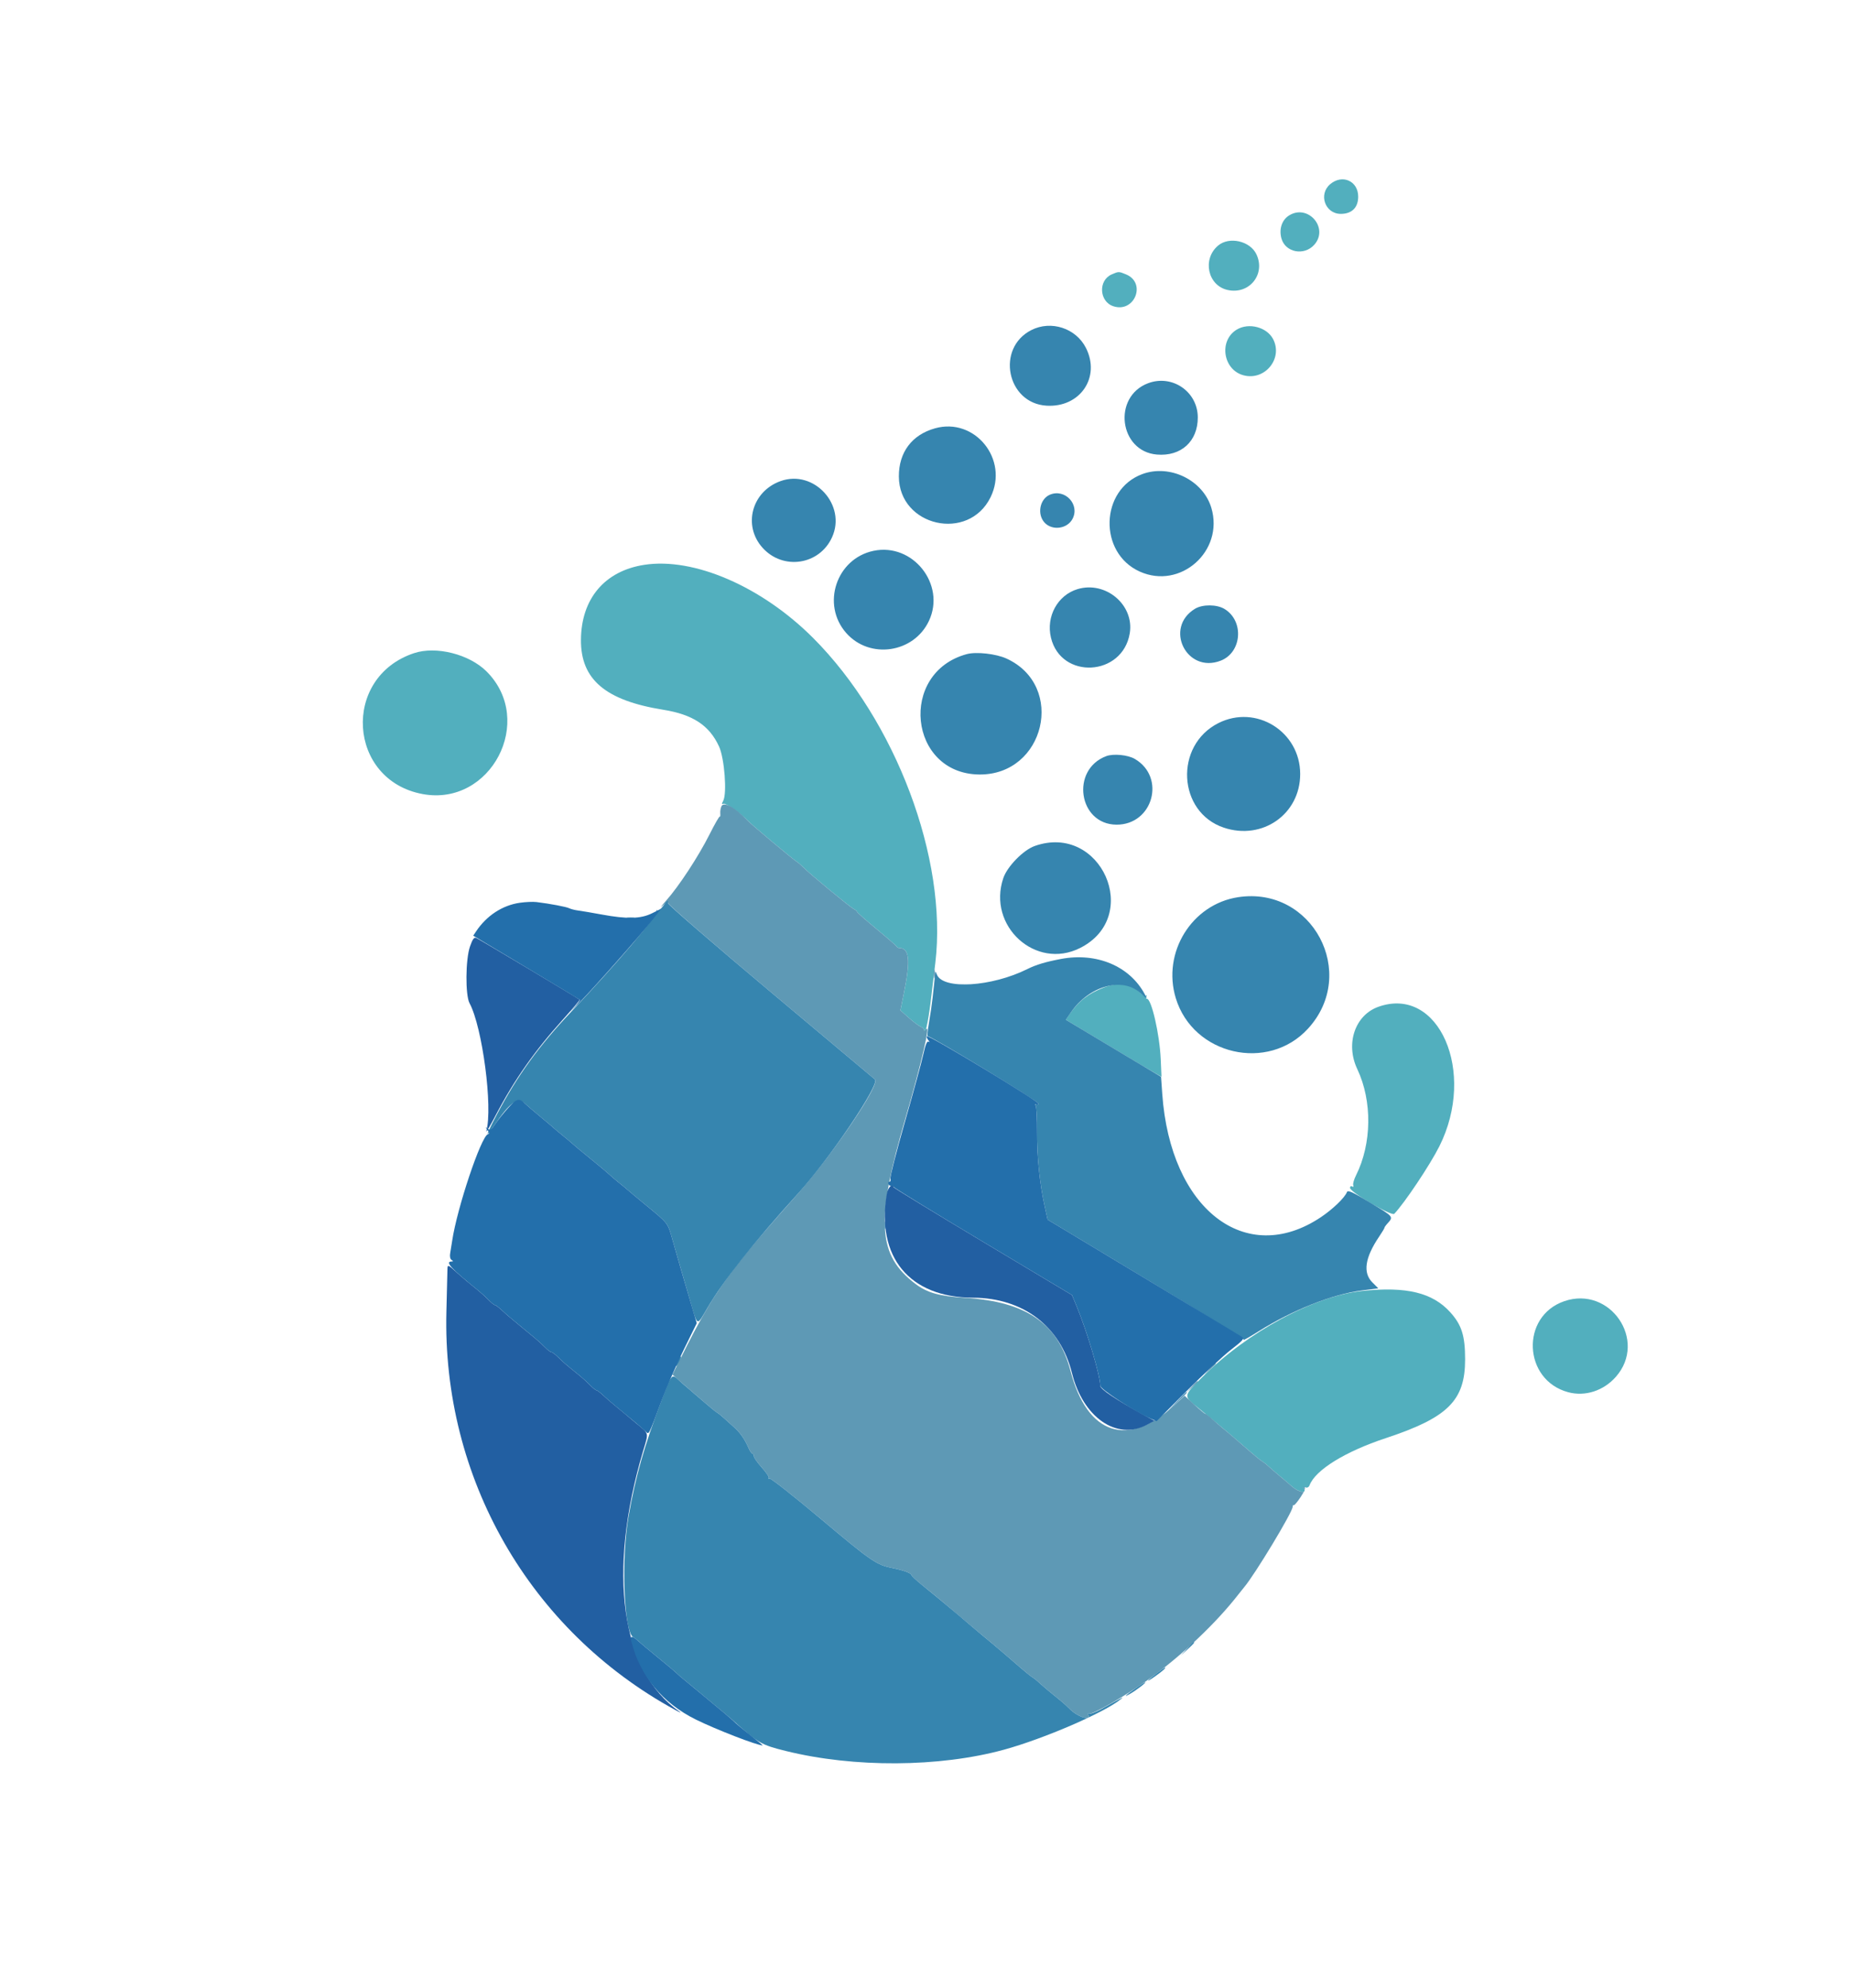
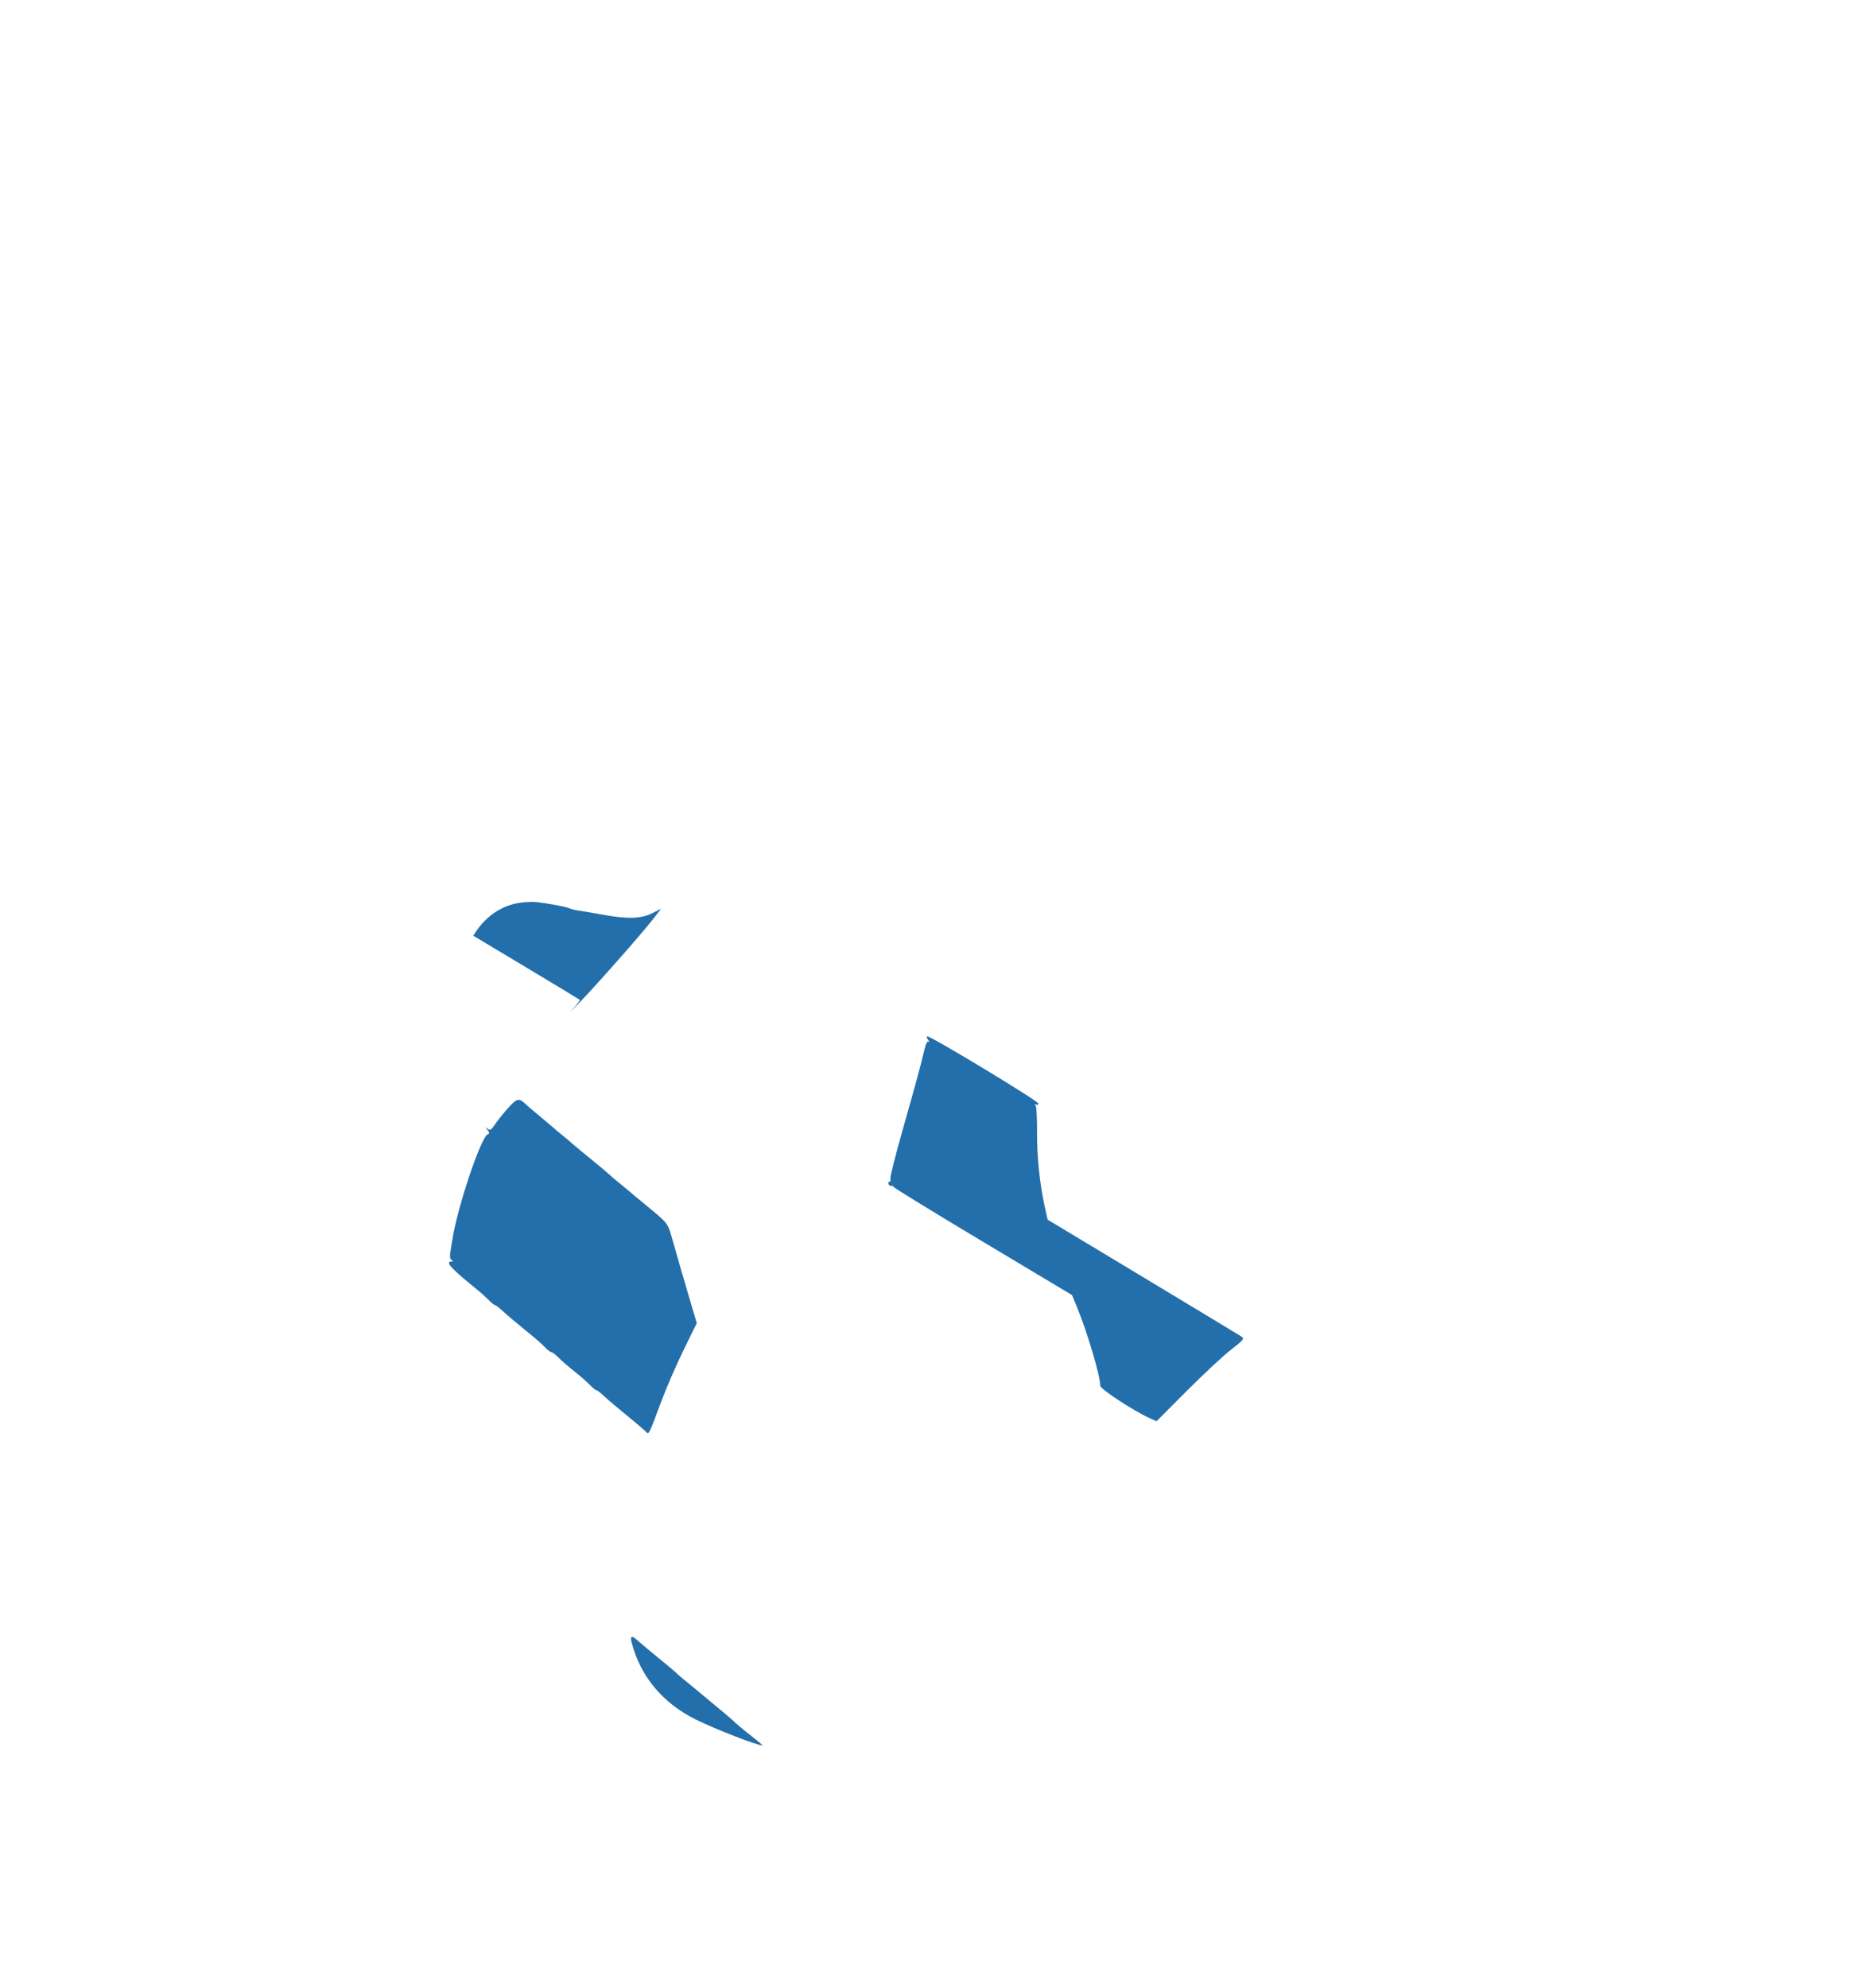
<svg xmlns="http://www.w3.org/2000/svg" id="svg" version="1.1" width="400" height="429.354" viewBox="0, 0, 400,429.354">
  <g id="svgg">
-     <path id="path0" d="M287.310 39.761 C 284.698 41.959,286.197 46.184,289.589 46.184 C 291.970 46.184,293.346 44.822,293.346 42.466 C 293.346 39.082,289.934 37.553,287.310 39.761 M278.400 46.534 C 276.861 47.500,276.211 49.472,276.768 51.488 C 277.605 54.520,281.668 55.304,283.855 52.856 C 287.081 49.246,282.513 43.954,278.400 46.534 M263.094 53.025 C 259.625 55.944,260.836 61.646,265.130 62.614 C 269.813 63.670,273.410 59.221,271.362 54.905 C 269.997 52.029,265.495 51.006,263.094 53.025 M240.108 59.255 C 237.159 60.540,237.395 65.117,240.463 66.130 C 245.033 67.638,247.662 61.114,243.230 59.262 C 241.644 58.600,241.611 58.600,240.108 59.255 M267.092 71.188 C 263.201 73.561,264.142 79.846,268.566 81.037 C 273.170 82.277,277.148 77.438,274.976 73.237 C 273.623 70.622,269.694 69.601,267.092 71.188 M139.139 121.969 C 130.595 123.294,125.538 129.286,125.475 138.161 C 125.415 146.715,130.761 151.257,143.249 153.262 C 149.647 154.290,153.210 156.635,155.301 161.195 C 156.471 163.746,157.054 171.332,156.202 172.923 C 155.846 173.589,155.860 173.719,156.272 173.561 C 156.782 173.365,159.887 175.528,161.436 177.158 C 162.321 178.090,171.166 185.491,172.129 186.106 C 172.467 186.321,173.107 186.874,173.553 187.334 C 174.803 188.625,183.542 195.842,184.382 196.277 C 184.792 196.489,185.127 196.772,185.127 196.906 C 185.127 197.040,187.021 198.713,189.335 200.625 C 191.649 202.537,193.601 204.235,193.673 204.399 C 193.744 204.563,193.973 204.697,194.181 204.697 C 196.397 204.697,196.683 207.238,195.260 214.273 L 194.471 218.175 196.355 219.838 C 197.391 220.752,198.547 221.606,198.924 221.735 C 199.300 221.865,199.614 222.179,199.621 222.433 C 199.667 224.236,200.469 220.774,200.973 216.596 C 201.308 213.818,201.777 209.915,202.015 207.921 C 204.699 185.472,193.463 155.611,175.611 137.750 C 164.517 126.651,149.857 120.307,139.139 121.969 M89.432 141.036 C 73.720 146.239,75.082 168.482,91.296 171.469 C 106.027 174.184,115.711 155.612,105.098 144.999 C 101.366 141.267,94.205 139.455,89.432 141.036 M238.356 213.254 C 235.000 214.575,232.941 216.187,231.012 219.004 L 230.193 220.199 239.609 225.853 C 244.788 228.963,249.439 231.731,249.945 232.004 L 250.864 232.502 250.699 228.749 C 250.460 223.325,248.700 215.656,247.695 215.656 C 247.484 215.656,247.438 215.452,247.591 215.204 C 247.751 214.945,247.700 214.857,247.471 214.999 C 247.251 215.135,246.740 214.880,246.335 214.432 C 244.530 212.437,241.549 211.997,238.356 213.254 M297.700 217.405 C 292.649 219.205,290.559 225.379,293.149 230.853 C 296.422 237.771,296.302 246.982,292.851 253.857 C 292.430 254.696,292.172 255.626,292.277 255.925 C 292.395 256.257,292.297 256.363,292.027 256.196 C 291.773 256.039,291.585 256.173,291.585 256.512 C 291.585 257.420,300.583 262.688,301.139 262.105 C 303.362 259.773,308.867 251.535,310.873 247.537 C 318.939 231.466,310.757 212.751,297.700 217.405 M294.203 278.760 C 283.811 279.844,269.409 287.619,259.613 297.434 C 255.545 301.509,255.560 301.411,258.645 303.904 C 261.100 305.888,262.393 306.953,264.121 308.415 C 264.757 308.953,265.800 309.834,266.438 310.372 C 267.076 310.910,268.605 312.231,269.837 313.307 C 271.069 314.384,272.329 315.406,272.637 315.579 C 272.945 315.753,273.614 316.281,274.122 316.753 C 274.631 317.226,275.554 318.027,276.173 318.534 C 276.793 319.040,278.080 320.136,279.033 320.969 C 280.608 322.345,282.369 322.567,281.580 321.291 C 281.464 321.102,281.640 321.053,281.972 321.180 C 282.344 321.323,282.681 321.139,282.848 320.703 C 284.113 317.409,290.532 313.446,299.297 310.549 C 312.727 306.110,316.438 302.430,316.438 293.551 C 316.438 288.450,315.709 286.120,313.261 283.397 C 309.421 279.126,303.803 277.759,294.203 278.760 M337.837 280.980 C 328.369 284.250,328.964 297.997,338.686 300.625 C 342.354 301.616,346.332 300.334,349.003 297.300 C 355.898 289.466,347.750 277.557,337.837 280.980 " stroke="none" fill="#52afbe" fill-rule="evenodd" />
-     <path id="path1" d="M155.840 174.070 C 155.647 174.447,155.523 175.152,155.566 175.636 C 155.608 176.120,155.558 176.433,155.456 176.330 C 155.354 176.228,154.367 177.945,153.262 180.147 C 150.879 184.896,146.620 191.397,143.879 194.469 C 142.798 195.681,142.461 196.172,143.131 195.559 C 143.859 194.893,144.324 194.669,144.288 195.001 C 144.254 195.306,154.266 203.977,166.536 214.269 C 178.806 224.561,188.904 233.031,188.975 233.091 C 190.171 234.105,179.928 249.210,171.970 258.167 C 161.180 270.312,158.533 273.583,154.272 280.039 C 152.851 282.192,150.238 286.848,148.466 290.387 L 145.243 296.820 146.356 297.823 C 146.969 298.375,147.996 299.266,148.639 299.804 C 149.282 300.342,150.818 301.663,152.051 302.740 C 153.285 303.816,154.541 304.838,154.842 305.012 C 155.143 305.185,155.806 305.713,156.315 306.186 C 156.824 306.658,157.833 307.565,158.555 308.200 C 159.875 309.360,160.881 310.816,161.743 312.818 C 161.998 313.410,162.344 313.894,162.512 313.894 C 162.680 313.894,162.818 314.139,162.818 314.439 C 162.818 314.739,163.605 315.859,164.567 316.930 C 165.530 318.000,166.190 319.016,166.035 319.187 C 165.880 319.359,165.946 319.390,166.181 319.256 C 166.416 319.122,171.435 323.069,177.335 328.027 C 188.224 337.176,189.281 337.901,192.759 338.600 C 195.135 339.077,196.869 339.717,196.869 340.117 C 196.869 340.280,197.882 341.231,199.119 342.232 C 201.612 344.246,202.902 345.310,204.630 346.771 C 205.266 347.309,206.378 348.247,207.101 348.856 C 207.823 349.464,208.966 350.433,209.640 351.008 C 210.314 351.584,211.404 352.495,212.062 353.033 C 212.720 353.571,213.778 354.452,214.415 354.990 C 215.051 355.528,216.093 356.409,216.731 356.947 C 217.369 357.485,218.899 358.806,220.131 359.883 C 221.362 360.959,222.622 361.981,222.931 362.155 C 223.239 362.328,223.908 362.856,224.417 363.329 C 225.359 364.203,226.743 365.366,228.930 367.123 C 229.600 367.661,230.531 368.499,230.998 368.985 C 232.759 370.815,235.964 371.766,234.975 370.166 C 234.817 369.911,234.896 369.855,235.170 370.025 C 235.775 370.399,242.988 366.273,248.038 362.665 C 255.234 357.523,262.636 350.519,267.515 344.237 C 267.945 343.683,268.481 343.013,268.706 342.749 C 271.004 340.049,279.191 326.487,279.191 325.379 C 279.191 325.109,279.295 324.952,279.423 325.031 C 279.550 325.110,280.222 324.317,280.914 323.270 C 281.766 321.983,282.031 321.277,281.731 321.092 C 281.477 320.935,281.395 320.992,281.540 321.226 C 282.362 322.555,280.648 322.380,279.033 320.969 C 278.080 320.136,276.793 319.040,276.173 318.534 C 275.554 318.027,274.631 317.226,274.122 316.753 C 273.614 316.281,272.945 315.753,272.637 315.579 C 272.329 315.406,271.067 314.384,269.833 313.307 C 266.679 310.557,265.489 309.538,264.120 308.415 C 263.464 307.877,262.392 306.952,261.738 306.360 C 261.084 305.768,260.443 305.283,260.314 305.281 C 260.184 305.280,259.128 304.404,257.968 303.334 L 255.857 301.389 253.557 303.519 C 243.608 312.730,234.817 309.810,231.237 296.105 C 228.548 285.810,221.756 281.085,208.443 280.246 C 202.872 279.895,200.267 279.165,197.726 277.242 C 189.522 271.033,189.076 263.727,195.546 241.539 C 198.991 229.721,201.104 220.601,200.000 222.309 C 199.776 222.656,199.618 222.707,199.615 222.433 C 199.611 222.179,199.300 221.865,198.924 221.735 C 198.547 221.606,197.391 220.752,196.355 219.838 L 194.471 218.175 195.260 214.273 C 196.683 207.238,196.397 204.697,194.181 204.697 C 193.973 204.697,193.744 204.563,193.673 204.399 C 193.601 204.235,191.649 202.537,189.335 200.625 C 187.021 198.713,185.127 197.040,185.127 196.906 C 185.127 196.772,184.792 196.489,184.382 196.277 C 183.542 195.842,174.803 188.625,173.553 187.334 C 173.107 186.874,172.467 186.321,172.129 186.106 C 171.166 185.491,162.321 178.090,161.436 177.158 C 158.774 174.357,156.373 173.032,155.840 174.070 M201.664 210.372 C 201.669 211.233,201.749 211.539,201.842 211.052 C 201.936 210.565,201.932 209.861,201.834 209.487 C 201.737 209.112,201.660 209.511,201.664 210.372 M207.534 212.794 C 207.911 212.893,208.527 212.893,208.904 212.794 C 209.281 212.696,208.973 212.615,208.219 212.615 C 207.466 212.615,207.158 212.696,207.534 212.794 M261.228 295.597 L 260.078 296.869 261.350 295.719 C 262.050 295.087,262.622 294.515,262.622 294.447 C 262.622 294.145,262.299 294.411,261.228 295.597 M257.314 299.511 L 256.164 300.783 257.436 299.633 C 258.136 299.001,258.708 298.429,258.708 298.361 C 258.708 298.059,258.385 298.325,257.314 299.511 " stroke="none" fill="#5e99b5" fill-rule="evenodd" />
-     <path id="path2" d="M222.756 71.274 C 215.077 75.169,217.437 87.053,225.997 87.598 C 233.264 88.061,237.767 81.485,234.540 75.122 C 232.381 70.864,227.017 69.113,222.756 71.274 M247.994 82.743 C 240.237 85.628,241.689 97.476,249.884 98.156 C 255.101 98.588,258.717 95.297,258.702 90.130 C 258.686 84.587,253.205 80.806,247.994 82.743 M201.938 92.491 C 196.957 93.887,194.117 97.672,194.138 102.887 C 194.180 113.695,209.192 117.083,213.950 107.358 C 217.940 99.202,210.564 90.073,201.938 92.491 M246.726 102.371 C 237.578 105.748,237.204 119.375,246.149 123.416 C 254.951 127.393,264.404 119.006,261.634 109.677 C 259.855 103.688,252.681 100.172,246.726 102.371 M168.595 103.884 C 162.371 106.105,160.376 113.489,164.703 118.288 C 169.124 123.192,176.955 122.021,179.695 116.047 C 182.897 109.068,175.814 101.307,168.595 103.884 M226.754 106.828 C 224.563 107.760,223.942 111.052,225.617 112.859 C 227.268 114.640,230.493 114.213,231.639 112.061 C 233.294 108.953,230.016 105.441,226.754 106.828 M188.650 118.947 C 180.627 120.640,177.345 130.524,182.762 136.679 C 187.832 142.438,197.386 141.034,200.645 134.051 C 204.317 126.181,197.149 117.155,188.650 118.947 M232.739 127.212 C 228.430 128.503,225.893 133.130,226.988 137.696 C 229.175 146.813,242.456 146.083,244.007 136.761 C 245.025 130.643,238.824 125.388,232.739 127.212 M258.087 131.464 C 251.368 135.561,256.261 145.486,263.615 142.677 C 268.229 140.915,268.759 134.111,264.485 131.505 C 262.811 130.484,259.726 130.465,258.087 131.464 M208.806 141.249 C 194.008 145.249,196.251 167.066,211.479 167.242 C 225.688 167.406,230.250 148.095,217.393 142.209 C 215.127 141.171,210.858 140.694,208.806 141.249 M263.136 156.151 C 253.592 160.975,254.345 175.373,264.317 178.719 C 272.669 181.521,280.827 175.792,280.819 167.132 C 280.811 157.955,271.279 152.036,263.136 156.151 M238.943 163.274 C 231.167 166.178,232.922 178.023,241.135 178.074 C 249.001 178.122,251.874 167.847,245.104 163.880 C 243.609 163.004,240.488 162.697,238.943 163.274 M223.485 182.679 C 221.030 183.545,217.557 187.090,216.703 189.600 C 213.181 199.957,223.671 209.528,233.268 204.713 C 246.794 197.927,237.784 177.634,223.485 182.679 M267.434 193.731 C 257.404 195.251,250.954 205.676,253.946 215.527 C 257.685 227.836,273.876 231.566,282.519 222.109 C 293.444 210.155,283.425 191.307,267.434 193.731 M143.198 195.679 C 142.727 196.317,142.166 196.730,141.952 196.597 C 141.737 196.465,141.677 196.543,141.818 196.770 C 142.245 197.462,133.220 208.076,123.228 218.631 C 116.404 225.841,111.754 232.265,107.383 240.524 C 104.982 245.060,104.690 246.074,106.601 243.243 C 110.216 237.885,111.834 236.776,113.570 238.465 C 113.856 238.744,115.220 239.907,116.602 241.050 C 117.984 242.193,119.331 243.332,119.596 243.580 C 119.861 243.828,120.736 244.560,121.541 245.205 C 122.347 245.851,123.228 246.596,123.501 246.860 C 123.774 247.125,125.555 248.604,127.458 250.148 C 129.362 251.693,131.208 253.238,131.561 253.582 C 131.913 253.926,132.862 254.736,133.670 255.382 C 134.478 256.027,135.334 256.737,135.573 256.958 C 135.812 257.180,137.593 258.664,139.530 260.257 C 144.335 264.209,144.206 264.042,145.194 267.539 C 145.677 269.248,146.381 271.703,146.759 272.994 C 147.136 274.286,148.123 277.676,148.952 280.528 C 150.731 286.651,150.404 286.495,152.819 282.381 C 156.256 276.526,162.676 268.427,172.329 257.766 C 179.368 249.992,190.117 234.059,188.975 233.091 C 188.904 233.031,178.806 224.561,166.536 214.269 C 154.266 203.977,144.251 195.323,144.281 195.038 C 144.362 194.269,144.146 194.397,143.198 195.679 M135.519 198.313 C 135.895 198.411,136.512 198.411,136.888 198.313 C 137.265 198.214,136.957 198.134,136.204 198.134 C 135.450 198.134,135.142 198.214,135.519 198.313 M229.159 207.071 C 225.872 207.690,223.761 208.323,221.909 209.246 C 214.166 213.105,203.682 213.750,202.353 210.449 C 202.012 209.603,202.005 209.604,201.932 210.568 C 201.891 211.106,201.817 211.898,201.767 212.329 C 201.718 212.759,201.563 214.168,201.424 215.460 C 201.284 216.751,200.934 219.164,200.645 220.822 C 200.356 222.479,200.232 223.800,200.369 223.757 C 200.892 223.594,224.244 237.794,224.255 238.281 C 224.261 238.570,224.069 238.672,223.814 238.514 C 223.510 238.326,223.470 238.409,223.692 238.769 C 223.874 239.063,224.005 241.600,223.984 244.407 C 223.943 249.667,224.556 255.619,225.645 260.549 L 226.268 263.368 247.547 276.191 C 259.251 283.244,268.746 289.144,268.649 289.302 C 268.551 289.460,269.969 288.649,271.800 287.499 C 279.158 282.880,287.798 279.458,294.147 278.648 L 297.687 278.196 296.397 276.906 C 294.322 274.831,294.805 271.570,297.858 267.048 C 298.498 266.099,299.022 265.231,299.022 265.119 C 299.022 265.007,299.242 264.669,299.511 264.369 C 301.029 262.676,301.164 262.856,296.038 259.757 C 292.082 257.366,291.104 256.920,290.913 257.420 C 290.453 258.617,287.836 261.133,285.268 262.847 C 269.007 273.701,252.775 261.079,251.028 236.220 L 250.768 232.524 240.485 226.364 L 230.202 220.204 231.331 218.562 C 235.233 212.891,242.378 210.896,246.253 214.393 C 247.861 215.844,247.866 215.846,247.241 214.677 C 244.000 208.621,236.869 205.621,229.159 207.071 M191.089 264.579 C 191.089 265.333,191.169 265.641,191.268 265.264 C 191.366 264.887,191.366 264.271,191.268 263.894 C 191.169 263.518,191.089 263.826,191.089 264.579 M146.443 293.755 C 145.787 295.194,145.913 295.501,146.622 294.192 C 146.953 293.581,147.150 293.008,147.061 292.919 C 146.971 292.829,146.693 293.205,146.443 293.755 M142.901 302.346 C 139.143 312.236,137.309 318.673,135.765 327.397 C 134.143 336.556,134.741 352.380,136.752 353.505 C 137.075 353.685,137.595 354.090,137.909 354.403 C 138.222 354.716,140.036 356.236,141.940 357.781 C 143.844 359.325,145.683 360.870,146.028 361.214 C 146.372 361.558,147.315 362.368,148.122 363.014 C 148.929 363.659,149.792 364.369,150.040 364.590 C 150.287 364.812,152.074 366.300,154.012 367.898 C 155.949 369.496,157.886 371.120,158.317 371.506 C 163.794 376.427,164.407 376.781,169.714 378.096 C 184.452 381.748,202.875 381.642,216.830 377.825 C 225.433 375.471,238.612 369.778,242.074 366.919 C 242.883 366.251,242.724 366.332,237.872 369.049 C 236.636 369.741,235.420 370.179,235.169 370.024 C 234.896 369.855,234.818 369.912,234.975 370.166 C 235.964 371.766,232.759 370.815,230.998 368.985 C 230.531 368.499,229.600 367.661,228.930 367.123 C 226.743 365.366,225.359 364.203,224.417 363.329 C 223.908 362.856,223.239 362.328,222.931 362.155 C 222.622 361.981,221.362 360.959,220.131 359.883 C 218.899 358.806,217.369 357.485,216.731 356.947 C 216.093 356.409,215.051 355.528,214.415 354.990 C 213.778 354.452,212.720 353.571,212.062 353.033 C 211.404 352.495,210.251 351.526,209.500 350.881 C 207.637 349.277,206.048 347.936,204.634 346.771 C 203.980 346.233,202.979 345.400,202.408 344.921 C 201.837 344.442,200.357 343.232,199.119 342.231 C 197.882 341.231,196.869 340.280,196.869 340.117 C 196.869 339.717,195.135 339.077,192.759 338.600 C 189.281 337.901,188.224 337.176,177.335 328.027 C 171.435 323.069,166.416 319.122,166.181 319.256 C 165.946 319.390,165.880 319.359,166.035 319.187 C 166.190 319.016,165.530 318.000,164.567 316.930 C 163.605 315.859,162.818 314.739,162.818 314.439 C 162.818 314.139,162.680 313.894,162.512 313.894 C 162.344 313.894,161.998 313.410,161.743 312.818 C 160.881 310.816,159.875 309.360,158.555 308.200 C 157.833 307.565,156.824 306.658,156.315 306.186 C 155.806 305.713,155.143 305.185,154.842 305.012 C 154.541 304.838,153.285 303.816,152.051 302.740 C 150.818 301.663,149.279 300.342,148.633 299.804 C 147.986 299.266,147.030 298.430,146.509 297.945 C 145.089 296.626,145.061 296.660,142.901 302.346 M253.998 302.838 L 251.859 305.088 254.110 302.949 C 256.200 300.961,256.539 300.587,256.249 300.587 C 256.188 300.587,255.175 301.600,253.998 302.838 M256.339 356.067 L 254.990 357.534 256.458 356.185 C 257.824 354.930,258.106 354.599,257.807 354.599 C 257.741 354.599,257.081 355.259,256.339 356.067 M249.902 361.284 C 247.580 363.039,247.268 363.534,249.445 362.008 C 251.090 360.855,251.985 360.053,251.589 360.089 C 251.522 360.095,250.763 360.633,249.902 361.284 M245.291 364.548 C 242.981 366.147,242.431 366.708,244.135 365.726 C 245.450 364.969,247.707 363.232,247.358 363.245 C 247.250 363.249,246.320 363.835,245.291 364.548 " stroke="none" fill="#3685af" fill-rule="evenodd" />
-     <path id="path3" d="M101.511 204.377 C 100.537 207.182,100.479 214.886,101.418 216.634 C 104.193 221.795,106.469 239.129,105.041 244.227 C 104.891 244.765,105.783 243.268,107.024 240.900 C 111.062 233.194,115.477 226.907,121.643 220.077 C 123.669 217.834,125.264 215.939,125.188 215.865 C 124.868 215.559,103.369 202.731,102.827 202.523 C 102.386 202.354,102.047 202.831,101.511 204.377 M191.553 257.697 C 189.190 271.461,196.416 280.186,210.211 280.227 C 220.952 280.259,229.022 286.404,231.508 296.441 C 233.887 306.051,241.137 311.097,247.672 307.690 L 249.355 306.813 247.429 305.755 C 240.935 302.187,237.608 299.968,237.629 299.217 C 237.685 297.259,234.821 287.588,232.587 282.192 L 231.535 279.648 212.245 268.106 C 201.635 261.758,192.955 256.460,192.955 256.332 C 192.955 255.253,191.776 256.402,191.553 257.697 M96.636 274.209 C 96.627 274.833,96.529 278.865,96.417 283.170 C 95.484 319.137,114.380 352.067,145.793 369.214 C 146.869 369.802,147.309 369.980,146.771 369.610 C 134.083 360.885,131.108 339.530,138.921 313.250 C 140.125 309.201,140.248 309.688,137.433 307.353 C 136.710 306.753,135.599 305.822,134.963 305.284 C 134.326 304.746,133.263 303.865,132.600 303.327 C 131.937 302.789,130.878 301.864,130.247 301.272 C 129.615 300.680,128.965 300.196,128.802 300.196 C 128.639 300.196,128.037 299.711,127.465 299.119 C 126.892 298.527,125.877 297.603,125.209 297.065 C 122.400 294.803,121.549 294.073,120.528 293.053 C 119.936 292.461,119.287 291.977,119.086 291.977 C 118.885 291.977,118.252 291.492,117.680 290.900 C 117.107 290.308,116.090 289.384,115.419 288.845 C 114.748 288.307,113.679 287.427,113.044 286.888 C 112.408 286.350,111.346 285.470,110.683 284.932 C 110.020 284.393,108.960 283.469,108.329 282.877 C 107.697 282.285,107.047 281.800,106.884 281.800 C 106.721 281.800,106.119 281.316,105.547 280.724 C 104.974 280.132,103.959 279.207,103.291 278.669 C 101.193 276.980,99.737 275.761,98.848 274.951 C 96.704 272.996,96.653 272.979,96.636 274.209 " stroke="none" fill="#225fa2" fill-rule="evenodd" />
    <path id="path4" d="M112.251 194.944 C 108.497 195.493,105.085 197.730,102.827 201.122 L 102.210 202.049 113.630 208.887 C 119.910 212.648,125.126 215.802,125.221 215.895 C 125.316 215.989,124.611 216.910,123.655 217.943 C 122.700 218.976,123.301 218.400,124.991 216.662 C 128.646 212.904,138.386 201.875,140.964 198.576 L 142.788 196.240 140.804 197.222 C 138.381 198.421,135.430 198.489,129.941 197.474 C 127.896 197.096,125.626 196.710,124.897 196.617 C 124.168 196.524,123.287 196.301,122.940 196.123 C 122.334 195.812,118.719 195.128,115.851 194.783 C 115.098 194.692,113.478 194.765,112.251 194.944 M200.228 223.777 C 200.106 223.899,200.225 224.269,200.493 224.599 C 200.807 224.987,200.819 225.104,200.528 224.929 C 200.223 224.746,199.863 225.636,199.411 227.692 C 199.044 229.360,197.256 235.920,195.438 242.270 C 193.620 248.620,192.213 254.124,192.312 254.501 C 192.410 254.878,192.316 255.186,192.103 255.186 C 191.890 255.186,191.796 255.406,191.895 255.675 C 191.994 255.944,192.273 256.120,192.515 256.067 C 192.757 256.013,192.955 256.103,192.955 256.267 C 192.955 256.431,201.635 261.758,212.245 268.106 L 231.535 279.648 232.587 282.192 C 234.818 287.583,237.683 297.253,237.631 299.217 C 237.611 299.960,245.136 304.862,248.626 306.380 L 249.796 306.888 256.307 300.360 C 259.888 296.769,264.182 292.769,265.850 291.472 C 268.532 289.385,268.803 289.060,268.198 288.653 C 267.822 288.401,258.234 282.607,246.891 275.779 L 226.268 263.365 225.645 260.547 C 224.556 255.619,223.943 249.666,223.984 244.407 C 224.005 241.600,223.874 239.063,223.692 238.769 C 223.470 238.409,223.510 238.326,223.814 238.514 C 224.069 238.672,224.261 238.570,224.254 238.281 C 224.239 237.711,200.578 223.427,200.228 223.777 M109.762 239.241 C 108.745 240.369,107.473 241.953,106.936 242.762 C 106.101 244.019,105.867 244.161,105.328 243.741 C 104.756 243.295,104.752 243.319,105.284 243.997 C 105.736 244.573,105.757 244.784,105.378 244.912 C 103.896 245.410,98.729 260.816,97.666 267.906 C 97.537 268.767,97.341 269.985,97.231 270.612 C 97.108 271.313,97.226 271.877,97.537 272.074 C 97.928 272.322,97.932 272.396,97.554 272.401 C 96.023 272.420,97.404 273.929,103.291 278.669 C 103.959 279.207,104.974 280.132,105.547 280.724 C 106.119 281.316,106.721 281.800,106.884 281.800 C 107.047 281.800,107.697 282.285,108.329 282.877 C 108.960 283.469,110.020 284.393,110.683 284.932 C 111.346 285.470,112.408 286.350,113.044 286.888 C 113.679 287.427,114.748 288.307,115.419 288.845 C 116.090 289.384,117.107 290.308,117.680 290.900 C 118.252 291.492,118.885 291.977,119.086 291.977 C 119.287 291.977,119.936 292.461,120.528 293.053 C 121.549 294.073,122.400 294.803,125.209 297.065 C 125.877 297.603,126.892 298.527,127.465 299.119 C 128.037 299.711,128.639 300.196,128.802 300.196 C 128.965 300.196,129.615 300.680,130.247 301.272 C 130.879 301.864,131.932 302.789,132.587 303.327 C 136.759 306.754,138.435 308.165,139.417 309.074 C 140.209 309.807,139.949 310.301,142.874 302.492 C 143.973 299.557,146.137 294.582,147.681 291.436 L 150.490 285.715 149.015 280.725 C 147.477 275.518,146.674 272.747,145.197 267.539 C 144.205 264.042,144.335 264.209,139.530 260.257 C 137.593 258.664,135.812 257.180,135.573 256.958 C 135.334 256.737,134.478 256.027,133.670 255.382 C 132.862 254.736,131.913 253.926,131.561 253.582 C 131.208 253.238,129.362 251.693,127.458 250.148 C 125.555 248.604,123.774 247.125,123.501 246.860 C 123.228 246.596,122.347 245.851,121.541 245.205 C 120.736 244.560,119.861 243.828,119.596 243.580 C 119.331 243.332,117.984 242.193,116.602 241.050 C 115.220 239.907,113.856 238.744,113.570 238.465 C 112.094 237.028,111.681 237.112,109.762 239.241 M136.385 354.501 C 138.209 361.873,143.094 367.772,150.314 371.323 C 154.735 373.498,163.433 376.866,164.724 376.904 C 164.804 376.906,163.920 376.159,162.759 375.245 C 160.371 373.362,159.096 372.294,158.171 371.401 C 157.821 371.063,155.949 369.483,154.012 367.890 C 152.074 366.296,150.287 364.812,150.040 364.590 C 149.792 364.369,148.929 363.659,148.122 363.014 C 147.315 362.368,146.372 361.558,146.028 361.214 C 145.683 360.870,143.884 359.358,142.029 357.854 C 140.175 356.350,138.248 354.738,137.748 354.272 C 136.521 353.129,136.065 353.206,136.385 354.501 " stroke="none" fill="#236fab" fill-rule="evenodd" />
  </g>
</svg>